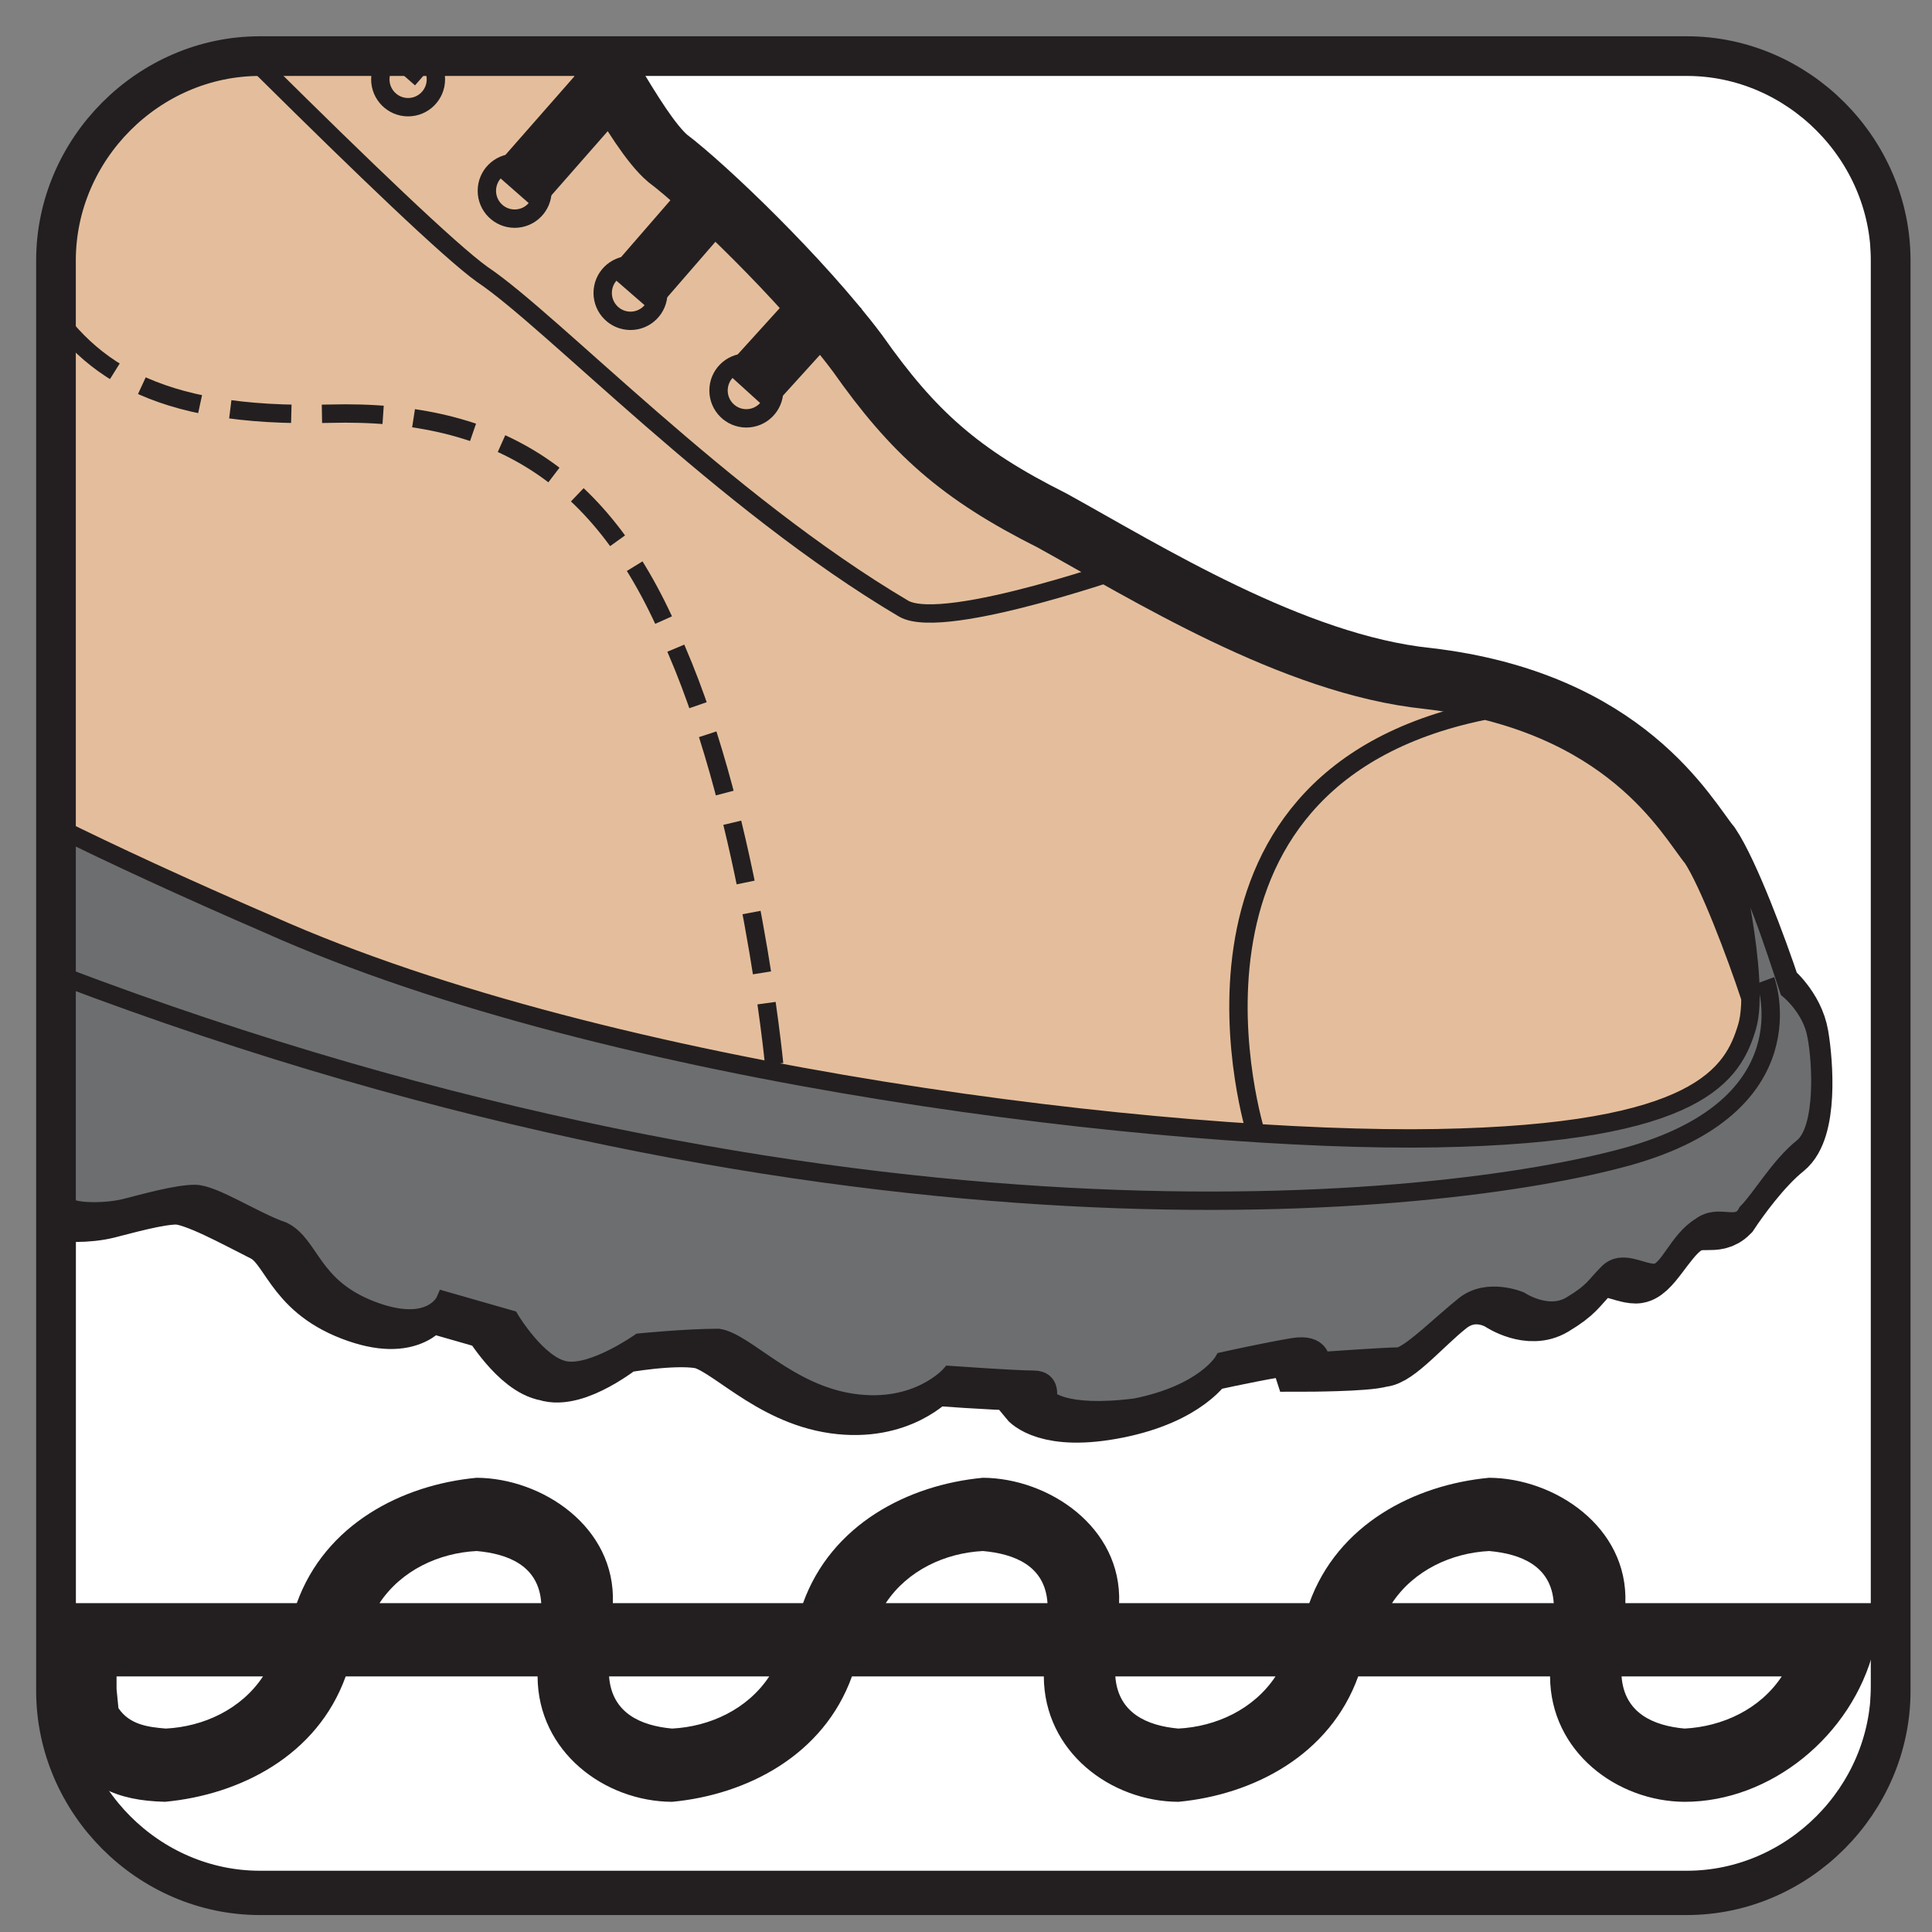
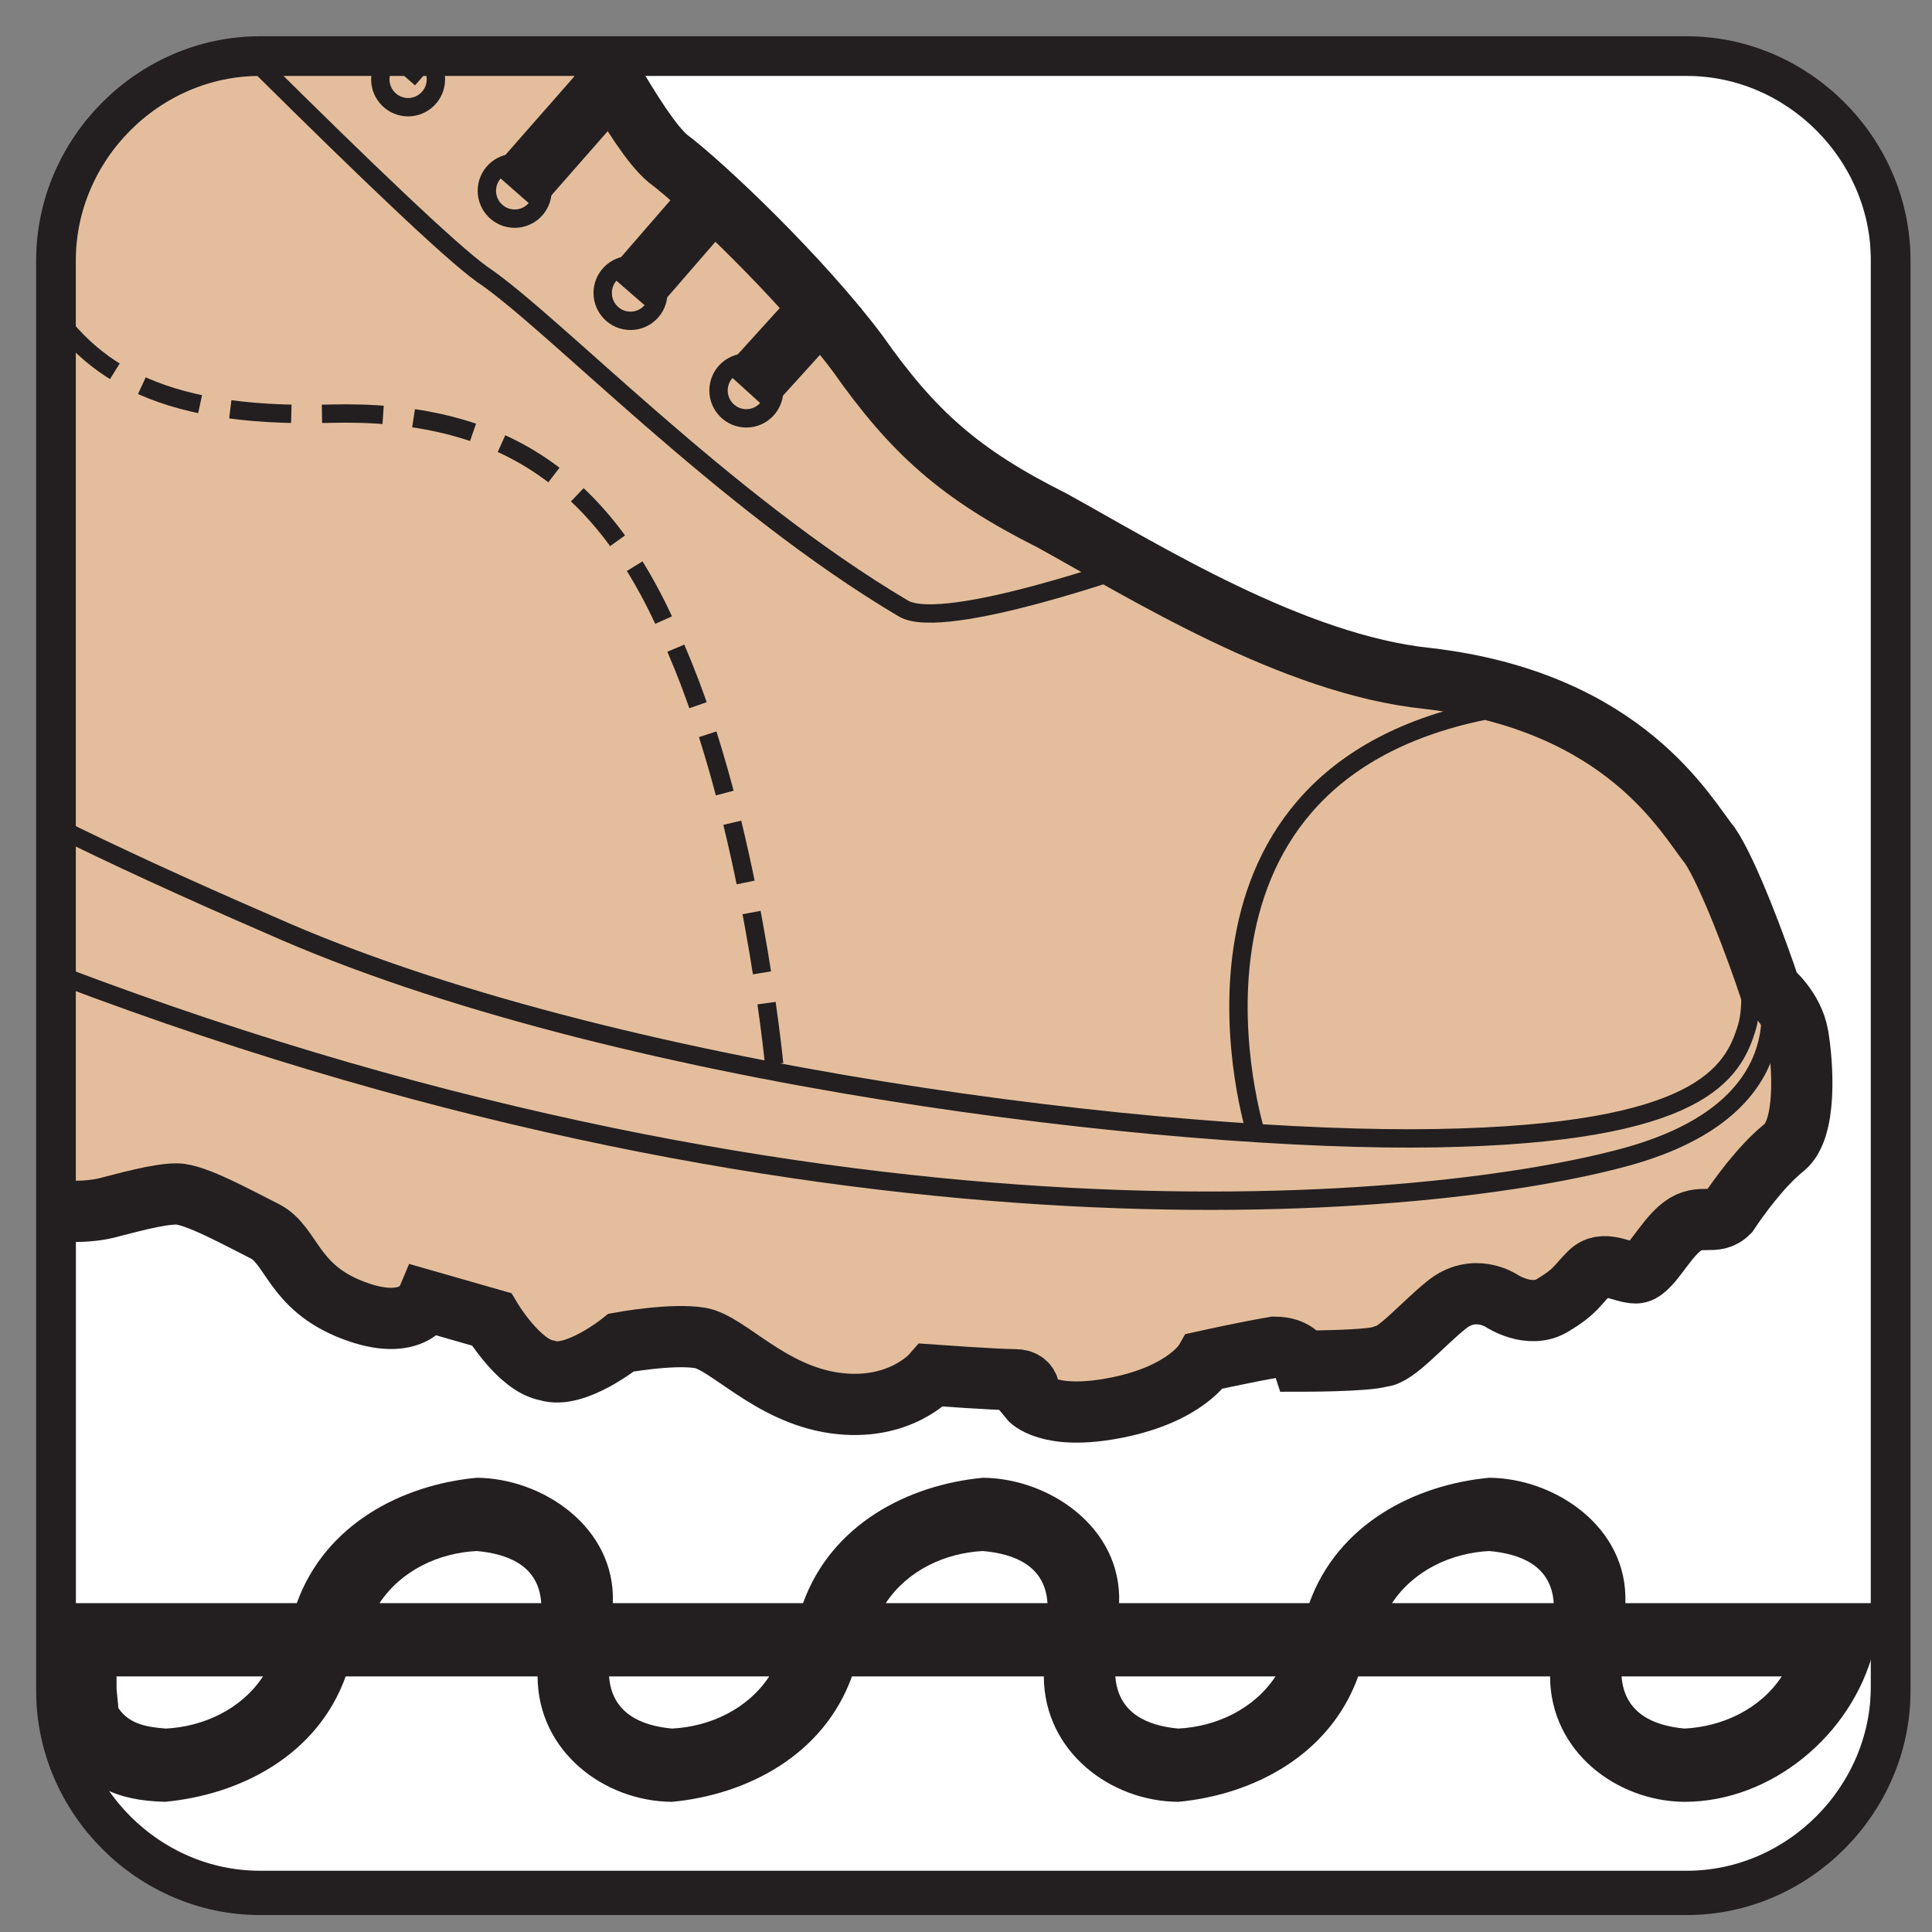
<svg xmlns="http://www.w3.org/2000/svg" version="1.1" x="0" y="0" width="100" height="100" viewBox="0, 0, 100, 100">
  <rect x="0" y="0" width="100" height="100" fill="#808080" stroke="none" />
  <defs>
    <clipPath id="Clip_1">
      <path d="M97.602,87.019 C97.602,92.789 92.806,97.596 87.05,97.596 L13.189,97.596 C7.434,97.596 2.638,92.789 2.638,87.019 L2.638,12.981 C2.638,7.212 7.434,2.404 13.189,2.404 L87.05,2.404 C92.806,2.404 97.602,7.212 97.602,12.981 L97.602,87.019 z" />
    </clipPath>
    <clipPath id="Clip_2">
      <path d="M97.602,87.019 C97.602,92.789 92.806,97.596 87.05,97.596 L13.189,97.596 C7.434,97.596 2.638,92.789 2.638,87.019 L2.638,12.981 C2.638,7.212 7.434,2.404 13.189,2.404 L87.05,2.404 C92.806,2.404 97.602,7.212 97.602,12.981 L97.602,87.019 z" />
    </clipPath>
  </defs>
  <g id="Calque_1">
    <g clip-path="url(#Clip_1)">
      <g>
        <path d="M97.362,86.779 C97.362,92.548 92.566,97.356 86.811,97.356 L12.95,97.356 C7.194,97.356 2.398,92.548 2.398,86.779 L2.398,12.74 C2.398,6.971 7.194,2.163 12.95,2.163 L86.811,2.163 C92.566,2.163 97.362,6.971 97.362,12.74 L97.362,86.779 z" fill="#FFFFFF" />
        <path d="M97.862,87.279 C97.862,93.048 93.066,97.856 87.311,97.856 L13.45,97.856 C7.694,97.856 2.898,93.048 2.898,87.279 L2.898,13.24 C2.898,7.471 7.694,2.663 13.45,2.663 L87.311,2.663 C93.066,2.663 97.862,7.471 97.862,13.24 L97.862,87.279 z" fill-opacity="0" stroke="#231F20" stroke-width="2.053" />
      </g>
      <g opacity="0.7">
        <path d="M97.362,86.779 C97.362,92.548 92.566,97.356 86.811,97.356 L12.95,97.356 C7.194,97.356 2.398,92.548 2.398,86.779 L2.398,12.74 C2.398,6.971 7.194,2.163 12.95,2.163 L86.811,2.163 C92.566,2.163 97.362,6.971 97.362,12.74 L97.362,86.779 z" fill="#FFFFFF" />
        <path d="M97.862,87.279 C97.862,93.048 93.066,97.856 87.311,97.856 L13.45,97.856 C7.694,97.856 2.898,93.048 2.898,87.279 L2.898,13.24 C2.898,7.471 7.694,2.663 13.45,2.663 L87.311,2.663 C93.066,2.663 97.862,7.471 97.862,13.24 L97.862,87.279 z" fill-opacity="0" stroke="#231F20" stroke-width="2.053" />
      </g>
    </g>
    <g clip-path="url(#Clip_2)">
      <g>
        <path d="M15.848,-19.212 C15.848,-19.212 24.96,-6.952 27.598,-2.625 C30.476,1.702 32.874,6.75 34.553,8.192 C36.471,9.635 41.507,14.442 44.385,18.288 C47.263,22.375 49.661,24.538 54.457,26.942 C59.253,29.587 66.927,34.394 73.881,35.115 C84.193,36.317 87.311,42.327 88.51,43.769 C89.469,45.212 90.908,49.058 91.627,51.221 C91.627,51.221 92.826,52.183 93.066,53.625 C93.306,55.067 93.546,58.433 92.347,59.394 C91.147,60.356 89.948,62.039 89.469,62.76 C88.749,63.481 88.03,62.76 87.071,63.481 C86.111,64.202 85.392,65.885 84.673,65.885 C83.953,65.885 82.994,65.164 82.275,65.885 C81.555,66.606 81.555,66.846 80.356,67.567 C79.157,68.289 77.718,67.327 77.718,67.327 C77.718,67.327 76.279,66.366 74.841,67.567 C73.641,68.529 72.203,70.212 71.483,70.212 C70.764,70.452 67.406,70.452 67.406,70.452 C67.406,70.452 67.167,69.731 65.968,69.731 C64.529,69.971 62.37,70.452 62.37,70.452 C62.37,70.452 61.411,72.135 57.814,72.856 C54.217,73.577 53.258,72.375 53.258,72.375 C53.258,72.375 53.498,71.414 52.538,71.414 C51.579,71.414 48.222,71.173 48.222,71.173 C48.222,71.173 46.543,73.096 43.186,72.616 C39.829,72.135 37.67,69.491 36.231,69.25 C34.793,69.01 32.155,69.491 32.155,69.491 C32.155,69.491 29.757,71.414 28.318,70.933 C26.879,70.692 25.44,68.289 25.44,68.289 L22.083,67.327 C22.083,67.327 21.363,69.01 18.246,67.808 C15.128,66.606 15.128,64.442 13.689,63.721 C12.251,63 10.092,61.798 9.133,61.798 C8.174,61.798 6.495,62.279 5.536,62.519 C4.577,62.76 3.138,62.76 2.658,62.519 C2.179,62.279 -1.898,60.596 -2.618,60.115 C-3.337,59.635 -3.577,57.712 -3.577,57.712 L-6.694,56.75 L-9.332,56.99 C-9.332,56.99 -15.327,53.144 -15.567,52.664 C-15.807,52.183 -16.766,49.539 -16.766,49.539 C-16.766,49.539 -20.363,43.048 -24.68,42.567 C-28.996,42.327 -36.431,42.327 -36.431,42.327 L-30.675,-21.856 L-22.761,-22.096 C-22.761,-22.096 -24.92,-24.5 -22.042,-26.183 C-19.404,-27.865 -12.21,-32.192 -8.373,-32.433 C-4.536,-32.673 -3.097,-32.433 -2.138,-33.875 C-1.179,-35.317 -0.699,-39.644 2.418,-37.481 C5.776,-34.837 15.848,-19.212 15.848,-19.212 z" fill="#E4BE9C" />
        <path d="M15.848,-19.212 C15.848,-19.212 24.96,-6.952 27.598,-2.625 C30.476,1.702 32.874,6.75 34.553,8.192 C36.471,9.635 41.507,14.442 44.385,18.288 C47.263,22.375 49.661,24.538 54.457,26.942 C59.253,29.587 66.927,34.394 73.881,35.115 C84.193,36.317 87.311,42.327 88.51,43.769 C89.469,45.212 90.908,49.058 91.627,51.221 C91.627,51.221 92.826,52.183 93.066,53.625 C93.306,55.067 93.546,58.433 92.347,59.394 C91.147,60.356 89.948,62.039 89.469,62.76 C88.749,63.481 88.03,62.76 87.071,63.481 C86.111,64.202 85.392,65.885 84.673,65.885 C83.953,65.885 82.994,65.164 82.275,65.885 C81.555,66.606 81.555,66.846 80.356,67.567 C79.157,68.289 77.718,67.327 77.718,67.327 C77.718,67.327 76.279,66.366 74.841,67.567 C73.641,68.529 72.203,70.212 71.483,70.212 C70.764,70.452 67.406,70.452 67.406,70.452 C67.406,70.452 67.167,69.731 65.968,69.731 C64.529,69.971 62.37,70.452 62.37,70.452 C62.37,70.452 61.411,72.135 57.814,72.856 C54.217,73.577 53.258,72.375 53.258,72.375 C53.258,72.375 53.498,71.414 52.538,71.414 C51.579,71.414 48.222,71.173 48.222,71.173 C48.222,71.173 46.543,73.096 43.186,72.616 C39.829,72.135 37.67,69.491 36.231,69.25 C34.793,69.01 32.155,69.491 32.155,69.491 C32.155,69.491 29.757,71.414 28.318,70.933 C26.879,70.692 25.44,68.289 25.44,68.289 L22.083,67.327 C22.083,67.327 21.363,69.01 18.246,67.808 C15.128,66.606 15.128,64.442 13.689,63.721 C12.251,63 10.092,61.798 9.133,61.798 C8.174,61.798 6.495,62.279 5.536,62.519 C4.577,62.76 3.138,62.76 2.658,62.519 C2.179,62.279 -1.898,60.596 -2.618,60.115 C-3.337,59.635 -3.577,57.712 -3.577,57.712 L-6.694,56.75 L-9.332,56.99 C-9.332,56.99 -15.327,53.144 -15.567,52.664 C-15.807,52.183 -16.766,49.539 -16.766,49.539 C-16.766,49.539 -20.363,43.048 -24.68,42.567 C-28.996,42.327 -36.431,42.327 -36.431,42.327 L-30.675,-21.856 L-22.761,-22.096 C-22.761,-22.096 -24.92,-24.5 -22.042,-26.183 C-19.404,-27.865 -12.21,-32.192 -8.373,-32.433 C-4.536,-32.673 -3.097,-32.433 -2.138,-33.875 C-1.179,-35.317 -0.699,-39.644 2.418,-37.481 C5.776,-34.837 15.848,-19.212 15.848,-19.212 z" fill-opacity="0" stroke="#231F20" stroke-width="3.169" />
      </g>
      <g>
-         <path d="M-34.272,22.135 L-35.951,42.327 C-35.951,42.327 -28.517,42.327 -24.2,42.567 C-19.884,42.808 -16.287,49.538 -16.287,49.538 C-16.287,49.538 -15.327,52.183 -15.088,52.663 C-14.848,53.144 -8.853,56.99 -8.853,56.99 L-5.735,56.75 L-2.618,57.712 C-2.618,57.712 -2.378,59.635 -1.658,60.115 C-0.939,60.596 3.138,62.519 3.617,62.519 C4.097,62.76 5.536,62.76 6.495,62.519 C7.454,62.279 9.133,61.798 10.092,61.798 C11.052,61.798 13.21,63.24 14.649,63.721 C16.087,64.442 16.087,66.606 19.205,67.808 C22.322,69.01 23.042,67.327 23.042,67.327 L26.399,68.288 C26.399,68.288 27.838,70.692 29.277,70.933 C30.716,71.173 33.114,69.49 33.114,69.49 C33.114,69.49 35.512,69.25 37.191,69.25 C38.629,69.49 40.788,72.135 44.145,72.615 C47.502,73.096 49.181,71.173 49.181,71.173 C49.181,71.173 52.538,71.413 53.498,71.413 C54.457,71.413 54.217,72.375 54.217,72.375 C54.217,72.375 54.936,73.337 58.773,72.856 C62.37,72.135 63.33,70.452 63.33,70.452 C63.33,70.452 65.488,69.971 66.927,69.731 C68.366,69.49 68.366,70.452 68.366,70.452 C68.366,70.452 71.723,70.212 72.442,70.212 C73.162,69.971 74.601,68.529 75.8,67.567 C76.999,66.606 78.677,67.327 78.677,67.327 C78.677,67.327 80.116,68.288 81.315,67.567 C82.514,66.846 82.514,66.606 83.234,65.885 C83.953,65.163 84.912,65.885 85.632,65.885 C86.351,65.885 86.831,64.202 88.03,63.481 C88.989,62.76 89.948,63.721 90.428,62.76 C91.147,62.038 92.107,60.356 93.306,59.394 C94.505,58.433 94.265,54.827 94.025,53.625 C93.785,52.183 92.586,51.221 92.586,51.221 C91.867,49.058 90.668,45.211 89.469,43.769 C89.469,43.769 91.147,50.74 90.428,53.144 C89.709,55.548 88.03,58.673 74.361,58.913 C60.692,59.154 31.675,55.788 13.929,47.856 C-3.817,40.163 -8.853,36.317 -16.047,31.029 C-24.2,26.221 -29.476,22.135 -34.272,22.135 z" fill="#6D6E70" />
        <path d="M-34.272,22.135 L-35.951,42.327 C-35.951,42.327 -28.517,42.327 -24.2,42.567 C-19.884,42.808 -16.287,49.538 -16.287,49.538 C-16.287,49.538 -15.327,52.183 -15.088,52.663 C-14.848,53.144 -8.853,56.99 -8.853,56.99 L-5.735,56.75 L-2.618,57.712 C-2.618,57.712 -2.378,59.635 -1.658,60.115 C-0.939,60.596 3.138,62.519 3.617,62.519 C4.097,62.76 5.536,62.76 6.495,62.519 C7.454,62.279 9.133,61.798 10.092,61.798 C11.052,61.798 13.21,63.24 14.649,63.721 C16.087,64.442 16.087,66.606 19.205,67.808 C22.322,69.01 23.042,67.327 23.042,67.327 L26.399,68.288 C26.399,68.288 27.838,70.692 29.277,70.933 C30.716,71.173 33.114,69.49 33.114,69.49 C33.114,69.49 35.512,69.25 37.191,69.25 C38.629,69.49 40.788,72.135 44.145,72.615 C47.502,73.096 49.181,71.173 49.181,71.173 C49.181,71.173 52.538,71.413 53.498,71.413 C54.457,71.413 54.217,72.375 54.217,72.375 C54.217,72.375 54.936,73.337 58.773,72.856 C62.37,72.135 63.33,70.452 63.33,70.452 C63.33,70.452 65.488,69.971 66.927,69.731 C68.366,69.49 68.366,70.452 68.366,70.452 C68.366,70.452 71.723,70.212 72.442,70.212 C73.162,69.971 74.601,68.529 75.8,67.567 C76.999,66.606 78.677,67.327 78.677,67.327 C78.677,67.327 80.116,68.288 81.315,67.567 C82.514,66.846 82.514,66.606 83.234,65.885 C83.953,65.163 84.912,65.885 85.632,65.885 C86.351,65.885 86.831,64.202 88.03,63.481 C88.989,62.76 89.948,63.721 90.428,62.76 C91.147,62.038 92.107,60.356 93.306,59.394 C94.505,58.433 94.265,54.827 94.025,53.625 C93.785,52.183 92.586,51.221 92.586,51.221 C91.867,49.058 90.668,45.211 89.469,43.769 C89.469,43.769 91.147,50.74 90.428,53.144 C89.709,55.548 88.03,58.673 74.361,58.913 C60.692,59.154 31.675,55.788 13.929,47.856 C-3.817,40.163 -8.853,36.317 -16.047,31.029 C-24.2,26.221 -29.476,22.135 -34.272,22.135 z" fill-opacity="0" stroke="#231F20" stroke-width="0.951" />
      </g>
      <path d="M76.759,36.798 C59.253,40.404 65.008,58.673 65.008,58.673" fill-opacity="0" stroke="#231F20" stroke-width="0.951" />
      <path d="M59.013,29.106 C59.013,29.106 48.941,32.712 46.783,31.51 C37.43,25.981 28.558,16.606 24.96,14.202 C21.603,11.798 6.495,-3.587 0.74,-9.356 C-5.016,-14.885 -13.889,-20.414 -17.486,-20.654" fill-opacity="0" stroke="#231F20" stroke-width="0.951" />
      <path d="M40.068,55.067 C40.068,55.067 38.869,42.567 35.032,33.673 C31.435,24.779 25.92,21.173 17.047,21.413 C7.934,21.654 4.337,19.01 1.939,14.923 C-0.459,10.837 -4.776,6.99 -14.608,6.269 C-24.44,5.548 -30.435,2.904 -30.435,2.904" fill-opacity="0" stroke="#231F20" stroke-width="0.951" stroke-dasharray="3.169,1.585" />
      <path d="M40.068,20.212 C40.068,21.008 39.424,21.654 38.629,21.654 C37.835,21.654 37.191,21.008 37.191,20.212 C37.191,19.415 37.835,18.769 38.629,18.769 C39.424,18.769 40.068,19.415 40.068,20.212 z" fill-opacity="0" stroke="#231F20" stroke-width="0.951" />
      <path d="M43.426,14.923 L38.629,20.212" fill-opacity="0" stroke="#231F20" stroke-width="3.169" />
      <path d="M34.073,15.163 C34.073,15.96 33.429,16.606 32.634,16.606 C31.84,16.606 31.195,15.96 31.195,15.163 C31.195,14.367 31.84,13.721 32.634,13.721 C33.429,13.721 34.073,14.367 34.073,15.163 z" fill-opacity="0" stroke="#231F20" stroke-width="0.951" />
      <path d="M37.43,9.635 L32.634,15.163" fill-opacity="0" stroke="#231F20" stroke-width="3.169" />
      <path d="M28.078,9.875 C28.078,10.672 27.434,11.317 26.639,11.317 C25.844,11.317 25.2,10.672 25.2,9.875 C25.2,9.079 25.844,8.433 26.639,8.433 C27.434,8.433 28.078,9.079 28.078,9.875 z" fill-opacity="0" stroke="#231F20" stroke-width="0.951" />
      <path d="M31.915,3.865 L26.639,9.875" fill-opacity="0" stroke="#231F20" stroke-width="3.169" />
      <path d="M22.562,4.106 C22.562,4.902 21.918,5.548 21.123,5.548 C20.329,5.548 19.685,4.902 19.685,4.106 C19.685,3.309 20.329,2.663 21.123,2.663 C21.918,2.663 22.562,3.309 22.562,4.106 z" fill-opacity="0" stroke="#231F20" stroke-width="0.951" />
      <path d="M27.838,-3.587 L21.123,4.106" fill-opacity="0" stroke="#231F20" stroke-width="0.951" />
      <path d="M17.766,-1.904 C17.766,-1.107 17.122,-0.462 16.327,-0.462 C15.533,-0.462 14.888,-1.107 14.888,-1.904 C14.888,-2.7 15.533,-3.346 16.327,-3.346 C17.122,-3.346 17.766,-2.7 17.766,-1.904 z" fill-opacity="0" stroke="#231F20" stroke-width="0.951" />
      <path d="M23.522,-9.837 L16.327,-1.904" fill-opacity="0" stroke="#231F20" stroke-width="0.951" />
      <path d="M91.387,50.74 C91.387,50.74 93.785,57.231 84.193,59.875 C74.601,62.519 43.665,65.885 3.138,50.5" fill-opacity="0" stroke="#231F20" stroke-width="0.951" />
    </g>
    <path d="M77.079,76.489 C80.463,76.509 84.278,79.03 84.128,82.979 L97.602,82.979 L96.994,85.362 C95.853,89.838 91.656,93.262 87.193,93.262 C83.707,93.243 80.247,90.681 80.231,86.771 L70.3,86.771 C68.833,90.848 64.872,92.896 60.99,93.262 C57.503,93.243 54.044,90.681 54.028,86.771 L44.097,86.771 C42.63,90.848 38.669,92.896 34.786,93.262 C31.3,93.243 27.84,90.681 27.825,86.771 L17.893,86.771 C16.42,90.867 12.433,92.898 8.538,93.261 C5.979,93.195 4.529,92.45 2.959,90.387 L2.629,89.954 L2.574,89.403 L2.408,87.714 L2.398,87.519 L2.398,82.979 L15.362,82.979 C16.829,78.902 20.79,76.854 24.672,76.489 C28.057,76.509 31.871,79.03 31.721,82.979 L41.565,82.979 C43.032,78.902 46.994,76.854 50.876,76.489 C54.26,76.509 58.074,79.03 57.925,82.979 L67.769,82.979 C69.236,78.902 73.197,76.854 77.079,76.489 z M13.613,86.771 L6.033,86.771 L6.033,87.421 L6.13,88.412 C6.708,89.274 7.674,89.395 8.583,89.47 C10.528,89.371 12.481,88.48 13.613,86.771 z M39.816,86.771 L31.525,86.771 C31.668,88.674 33.17,89.323 34.786,89.47 C36.731,89.371 38.685,88.48 39.816,86.771 z M66.02,86.771 L57.729,86.771 C57.871,88.674 59.374,89.323 60.99,89.47 C62.935,89.371 64.888,88.48 66.02,86.771 z M92.223,86.771 L83.932,86.771 C84.075,88.674 85.577,89.323 87.193,89.47 C89.138,89.371 91.092,88.48 92.223,86.771 z M24.672,80.281 C22.727,80.379 20.774,81.27 19.642,82.979 L28.014,82.979 C27.892,81.037 26.298,80.426 24.672,80.281 z M50.876,80.281 C48.931,80.379 46.977,81.27 45.846,82.979 L54.218,82.979 C54.095,81.037 52.501,80.426 50.876,80.281 z M77.079,80.281 C75.134,80.379 73.181,81.27 72.049,82.979 L80.421,82.979 C80.299,81.037 78.705,80.426 77.079,80.281 z" fill="#231F20" />
    <path d="M97.862,87.519 C97.862,93.289 93.066,98.096 87.311,98.096 L13.45,98.096 C7.694,98.096 2.898,93.289 2.898,87.519 L2.898,13.481 C2.898,7.712 7.694,2.904 13.45,2.904 L87.311,2.904 C93.066,2.904 97.862,7.712 97.862,13.481 L97.862,87.519 z" fill-opacity="0" stroke="#231F20" stroke-width="2.053" />
  </g>
</svg>